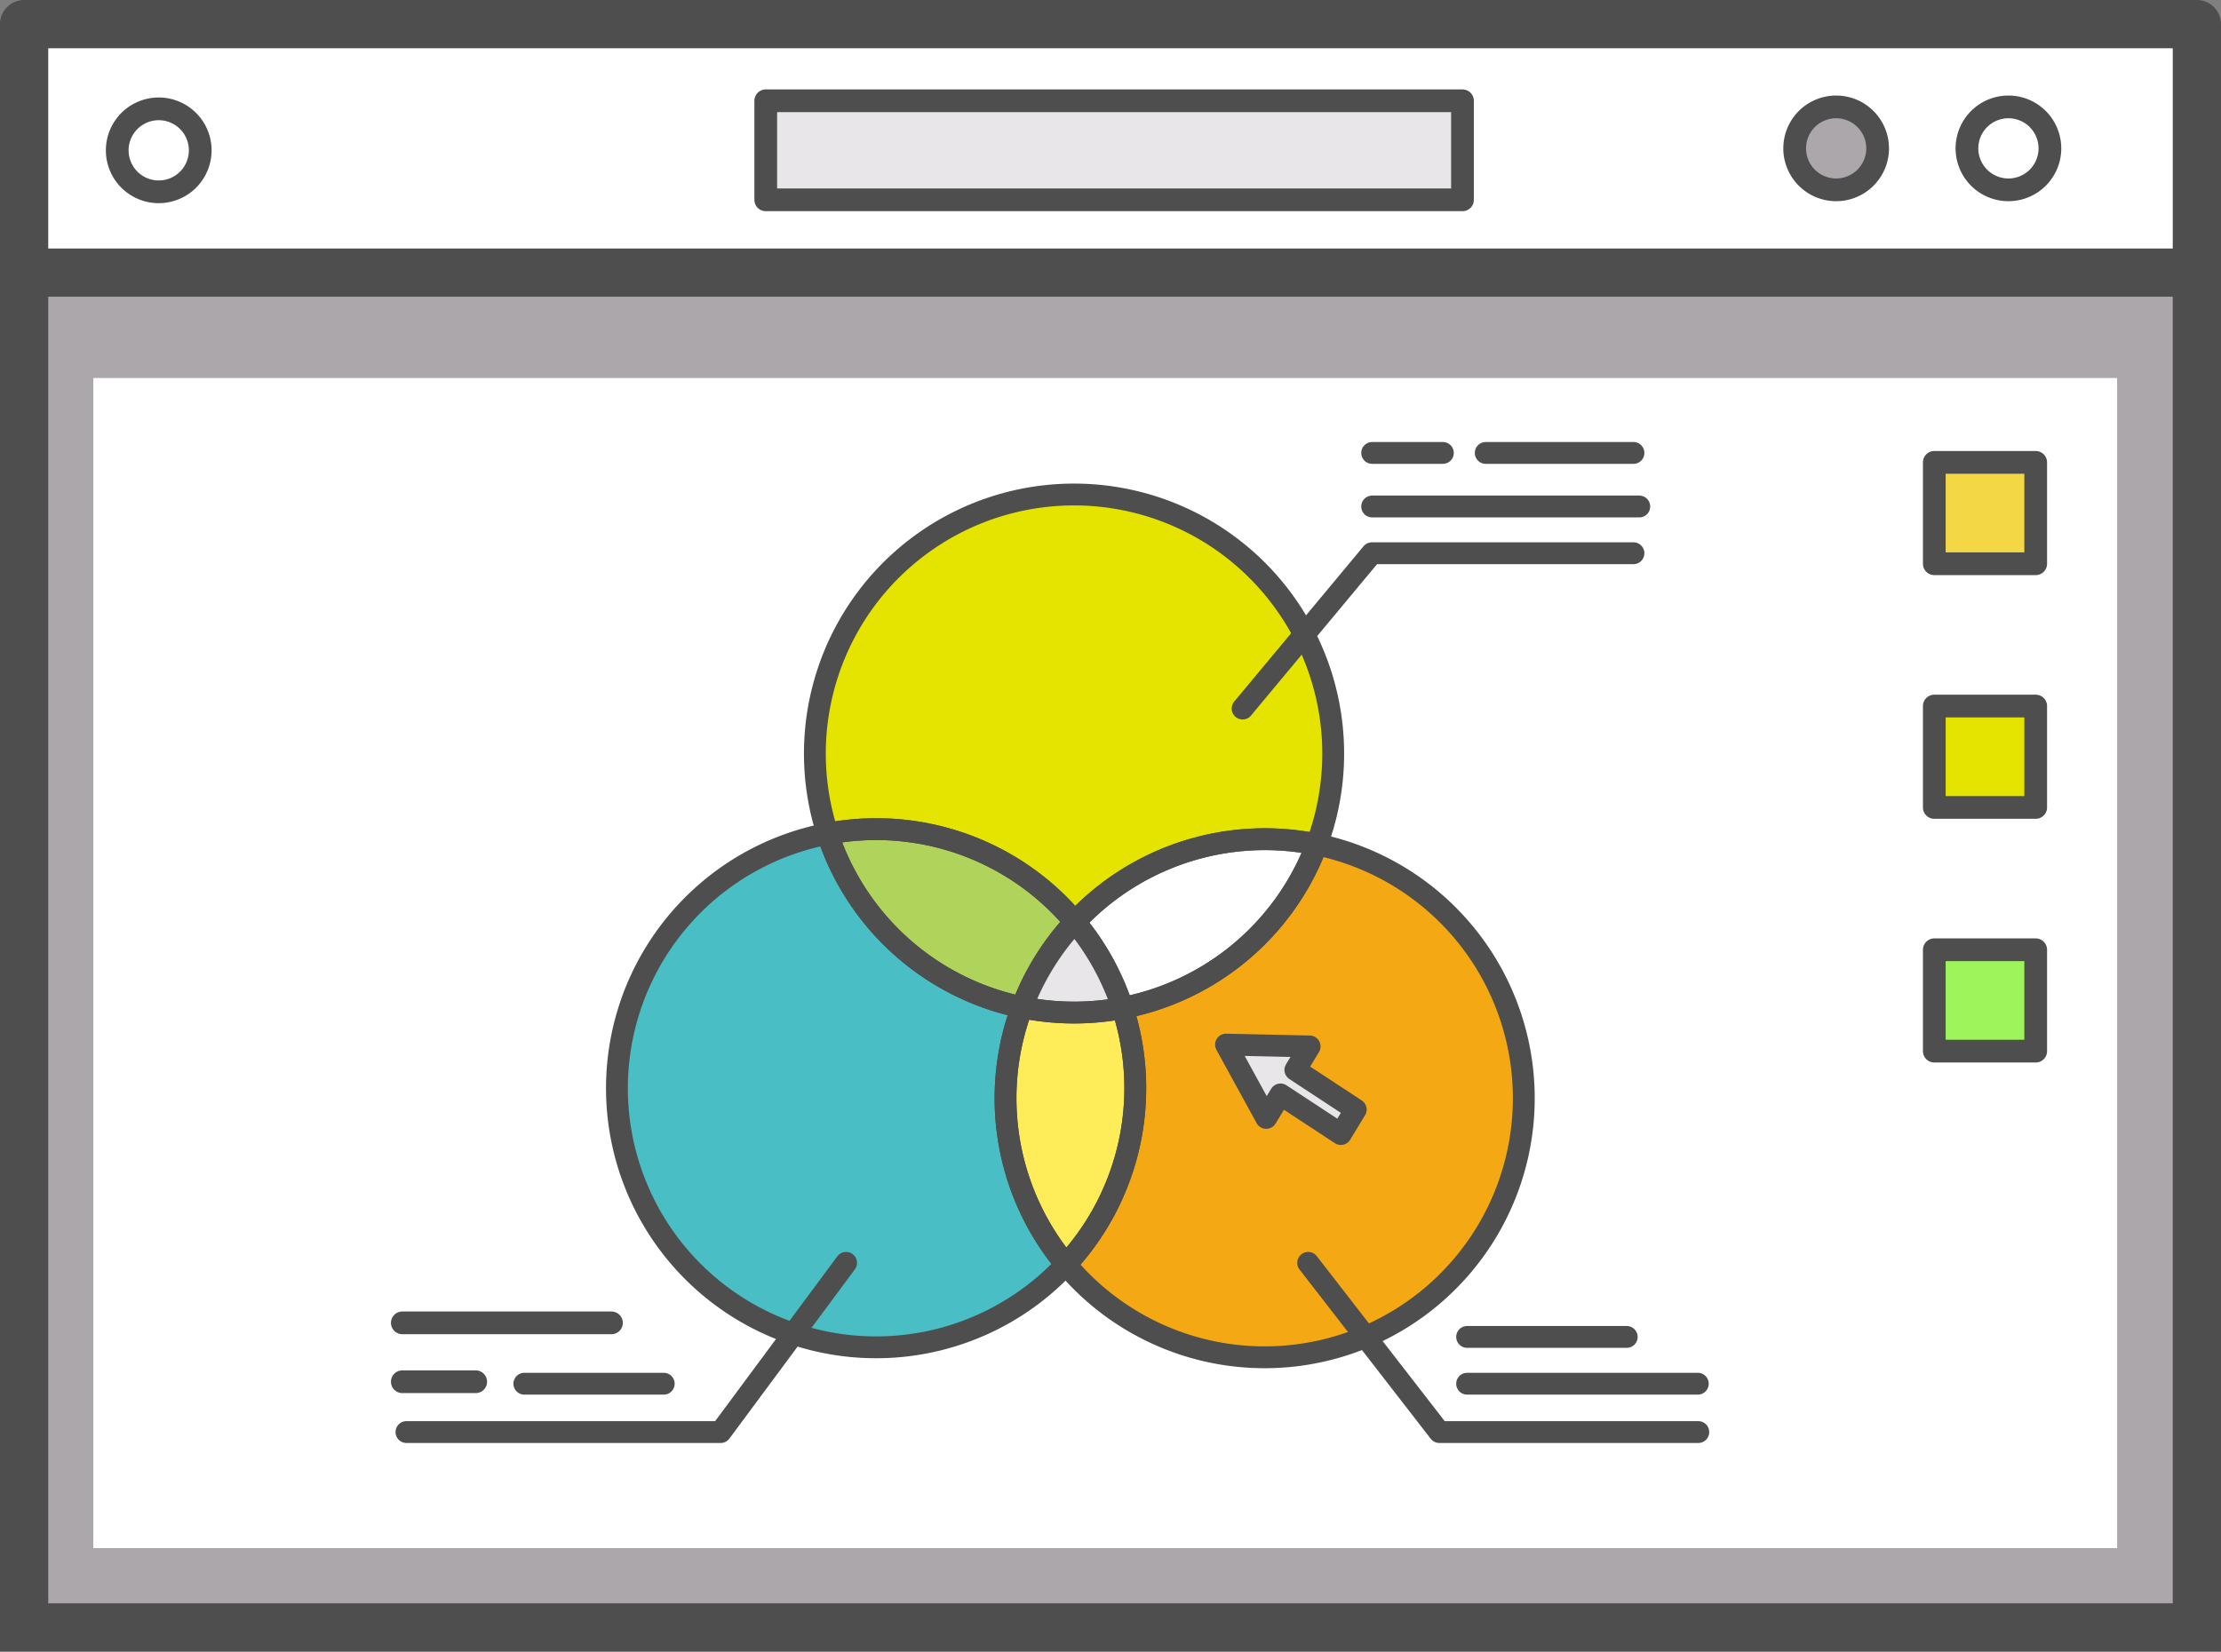
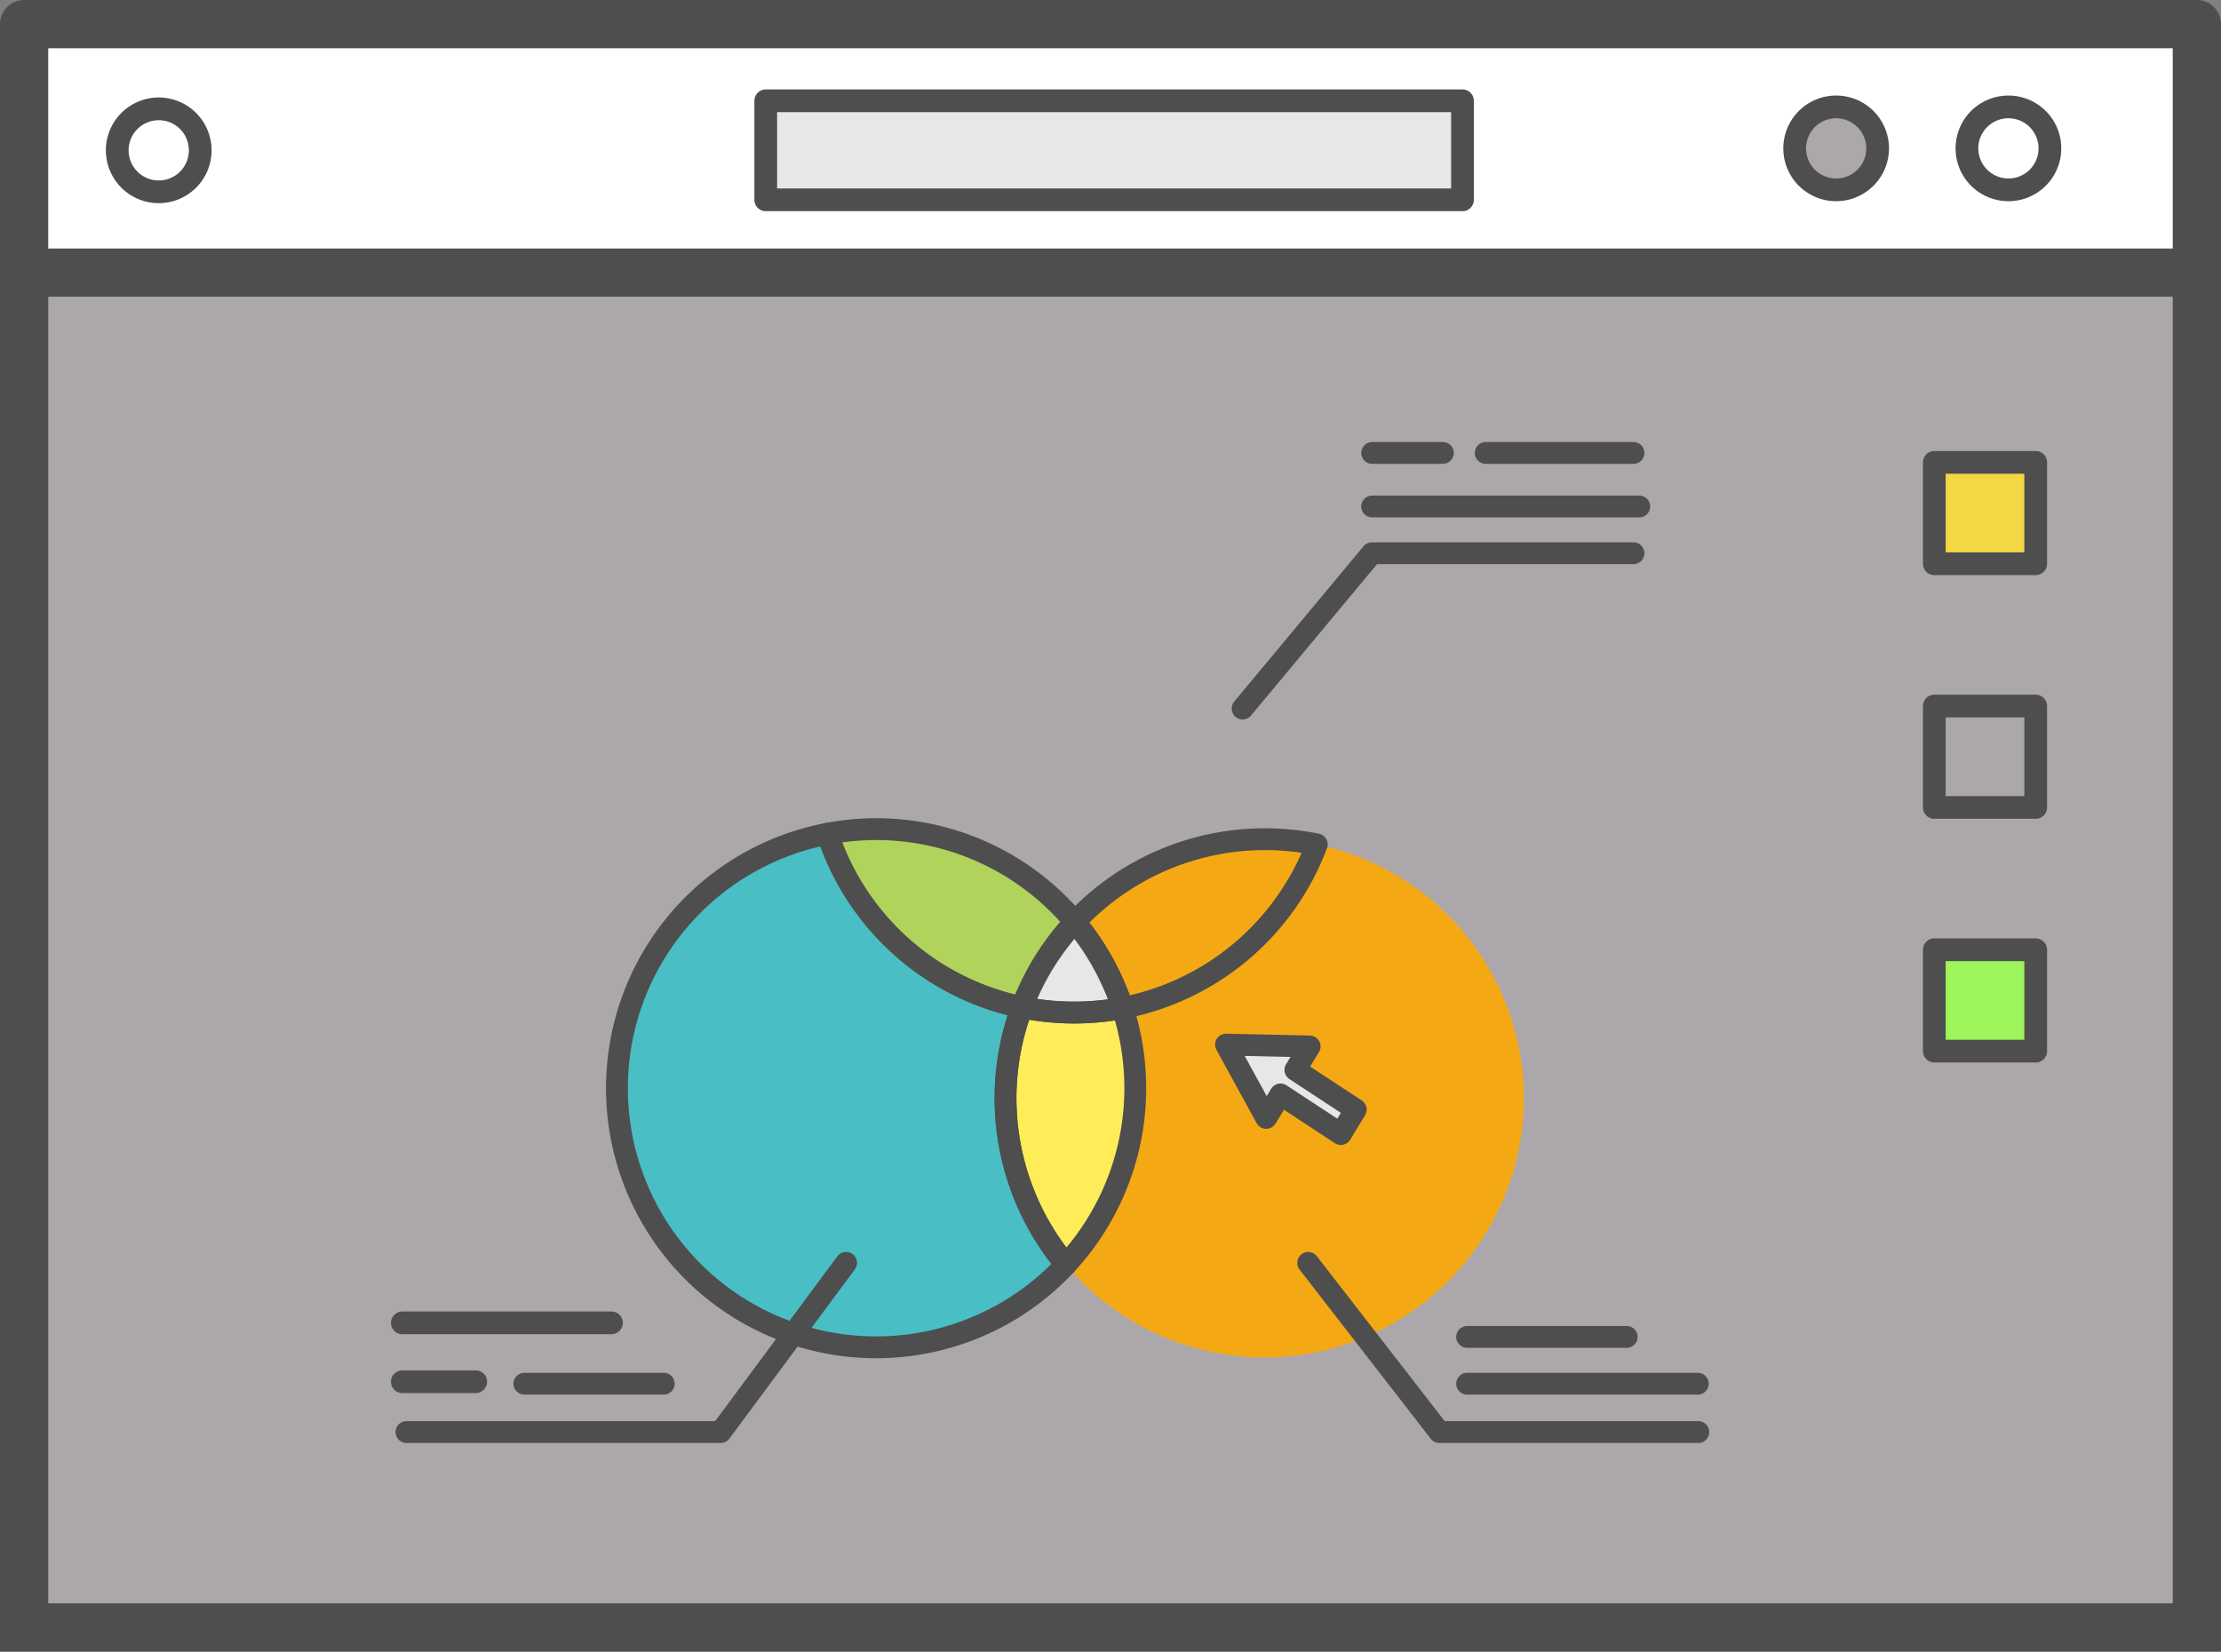
<svg xmlns="http://www.w3.org/2000/svg" width="138.103" height="102.722">
  <rect width="100%" height="100%" fill="#808080" stroke="none" />
  <defs>
    <clipPath id="a">
      <path fill="none" d="M0 0h138.103v102.722H0z" />
    </clipPath>
  </defs>
  <path fill="#aca7ab" d="M1.5 16.81h135.103v84.412H1.5z" />
  <g clip-path="url(#a)">
    <path fill="none" stroke="#4e4e4e" stroke-miterlimit="10" stroke-width="3" d="M1.5 16.81h135.103v84.412H1.5z" />
  </g>
-   <path fill="#fff" d="M5.801 23.511h125.843v72.775H5.801z" />
  <g clip-path="url(#a)">
    <path d="M70.593 67.684a16.115 16.115 0 11-16.114-16.115 16.115 16.115 0 0116.114 16.115" fill="#49bec4" />
    <path fill="#fff" d="M1.5 1.5h135.103v15.456H1.5z" />
    <path fill="none" stroke="#4e4e4e" stroke-linecap="round" stroke-linejoin="round" stroke-width="3" d="M1.5 1.5h135.103v15.456H1.5z" />
    <path fill="#e8e6e8" d="M47.615 6.269h43.323v6.159H47.615z" />
    <path d="M116.752 9.228a2.579 2.579 0 11-2.58-2.579 2.58 2.58 0 012.58 2.579" fill="#aca7ab" />
    <path d="M127.464 9.228a2.579 2.579 0 11-2.579-2.579 2.579 2.579 0 012.579 2.579M12.45 9.349A2.58 2.58 0 119.87 6.77a2.579 2.579 0 012.58 2.579" fill="#fff" />
    <path fill="#9df45b" d="M120.276 59.072h6.305v6.305h-6.305z" />
    <path fill="#f4d745" d="M120.276 28.758h6.305v6.305h-6.305z" />
-     <path fill="#e5e300" d="M120.276 43.914h6.305v6.306h-6.305z" />
    <path d="M83.656 68.751l-3.185-2.091.753-1.239-4.413-.1 2.121 3.87.753-1.239 3.185 2.091z" fill="#e8e6e8" />
-     <path d="M51.661 52.441a16.144 16.144 0 1115.123 10.535 16.089 16.089 0 01-15.123-10.535" fill="#e5e300" />
    <path d="M94.753 68.31a16.115 16.115 0 11-16.114-16.115A16.115 16.115 0 0194.753 68.31" fill="#f4a914" />
    <path fill="#e8e6e8" d="M25.016 85.939h4.564m3.024.123h8.668m-16.256-3.785h13.005m53.205 3.785h14.344m-14.344-2.91h9.925m-15.83-51.65h16.61m-14.155-5.82h4.577m2.773 0h9.563" />
    <path fill="none" stroke="#4e4e4e" stroke-linecap="round" stroke-linejoin="round" stroke-width="1.413" d="M47.615 6.269h43.323v6.159H47.615zm69.137 2.959a2.579 2.579 0 11-2.58-2.579 2.58 2.58 0 012.58 2.579zm10.712 0a2.579 2.579 0 11-2.579-2.579 2.579 2.579 0 012.579 2.579zM12.45 9.349A2.58 2.58 0 119.87 6.77a2.579 2.579 0 012.58 2.579zm107.826 49.723h6.305v6.305h-6.305zm0-30.314h6.305v6.305h-6.305zm0 15.156h6.305v6.306h-6.305z" />
    <path d="M83.656 68.751l-3.185-2.091.753-1.239-4.413-.1 2.121 3.87.753-1.239 3.185 2.091z" fill="#e8e6e8" />
    <path d="M84.3 69.01l-3.753-2.464.887-1.461-5.2-.115 2.5 4.561.888-1.461 3.752 2.464z" fill="none" stroke="#4e4e4e" stroke-linecap="round" stroke-linejoin="round" stroke-width="1.358" />
-     <path d="M66.835 57.344a16.082 16.082 0 012.965 5.348 16.137 16.137 0 0012.077-10.171 16.131 16.131 0 00-15.042 4.823" fill="#fff" />
    <path d="M63.549 62.651a16.133 16.133 0 013.286-5.307 16.093 16.093 0 00-15.375-5.487c.064.2.13.391.2.585a16.146 16.146 0 0011.889 10.209" fill="#b0d35b" />
    <path d="M69.8 62.692c-.067.013-.133.028-.2.04a16.236 16.236 0 01-6.052-.082 16.121 16.121 0 002.733 16A16.108 16.108 0 0069.8 62.692" fill="#ffec59" />
-     <path d="M66.835 57.344a16.131 16.131 0 0115.042-4.823 16.115 16.115 0 10-30.417-.665 16.1 16.1 0 0115.375 5.488zm15.042-4.823A16.137 16.137 0 0169.8 62.692a16.11 16.11 0 01-3.518 15.958 16.114 16.114 0 1015.6-26.129z" fill="none" stroke="#4e4e4e" stroke-linecap="round" stroke-linejoin="round" stroke-width="1.358" />
    <path d="M66.835 57.344a16.082 16.082 0 012.965 5.348 16.137 16.137 0 0012.077-10.171 16.131 16.131 0 00-15.042 4.823zm-3.286 5.307a16.133 16.133 0 013.286-5.307 16.093 16.093 0 00-15.375-5.487c.064.2.13.391.2.585a16.146 16.146 0 0011.889 10.209z" fill="none" stroke="#4e4e4e" stroke-linecap="round" stroke-linejoin="round" stroke-width="1.358" />
    <path d="M63.549 62.651a16.146 16.146 0 01-11.888-10.209 15.507 15.507 0 01-.2-.585A16.113 16.113 0 1066.282 78.65a16.121 16.121 0 01-2.733-16z" fill="none" stroke="#4e4e4e" stroke-linecap="round" stroke-linejoin="round" stroke-width="1.358" />
    <path d="M63.549 62.651a16.262 16.262 0 006.052.081c.067-.012.133-.027.2-.039a16.089 16.089 0 00-2.966-5.349 16.133 16.133 0 00-3.286 5.307" fill="#e8e6e8" />
    <path d="M63.549 62.651a16.262 16.262 0 006.052.081c.067-.012.133-.027.2-.039a16.089 16.089 0 00-2.966-5.349 16.133 16.133 0 00-3.286 5.307z" fill="none" stroke="#4e4e4e" stroke-linecap="round" stroke-linejoin="round" stroke-width="1.358" />
    <path d="M69.8 62.692c-.067.013-.133.028-.2.04a16.236 16.236 0 01-6.052-.082 16.121 16.121 0 002.733 16A16.108 16.108 0 0069.8 62.692zm7.467-18.623l8.041-9.66h16.261M81.343 78.545L89.5 89.069h16.1M52.61 78.545l-7.8 10.524H25.275" fill="none" stroke="#4e4e4e" stroke-linecap="round" stroke-linejoin="round" stroke-width="1.358" />
    <path fill="none" stroke="#4e4e4e" stroke-linecap="round" stroke-linejoin="round" stroke-width="1.413" d="M25.016 85.939h4.564" />
    <path fill="none" stroke="#4e4e4e" stroke-linecap="round" stroke-linejoin="round" stroke-width="1.358" d="M32.604 86.062h8.668" />
    <path fill="none" stroke="#4e4e4e" stroke-linecap="round" stroke-linejoin="round" stroke-width="1.413" d="M25.016 82.277h13.005" />
    <path fill="none" stroke="#4e4e4e" stroke-linecap="round" stroke-linejoin="round" stroke-width="1.358" d="M91.226 86.062h14.344m-14.344-2.91h9.925m-15.83-51.65h16.61m-16.61-3.331h4.397m2.665 0h9.187" />
  </g>
</svg>